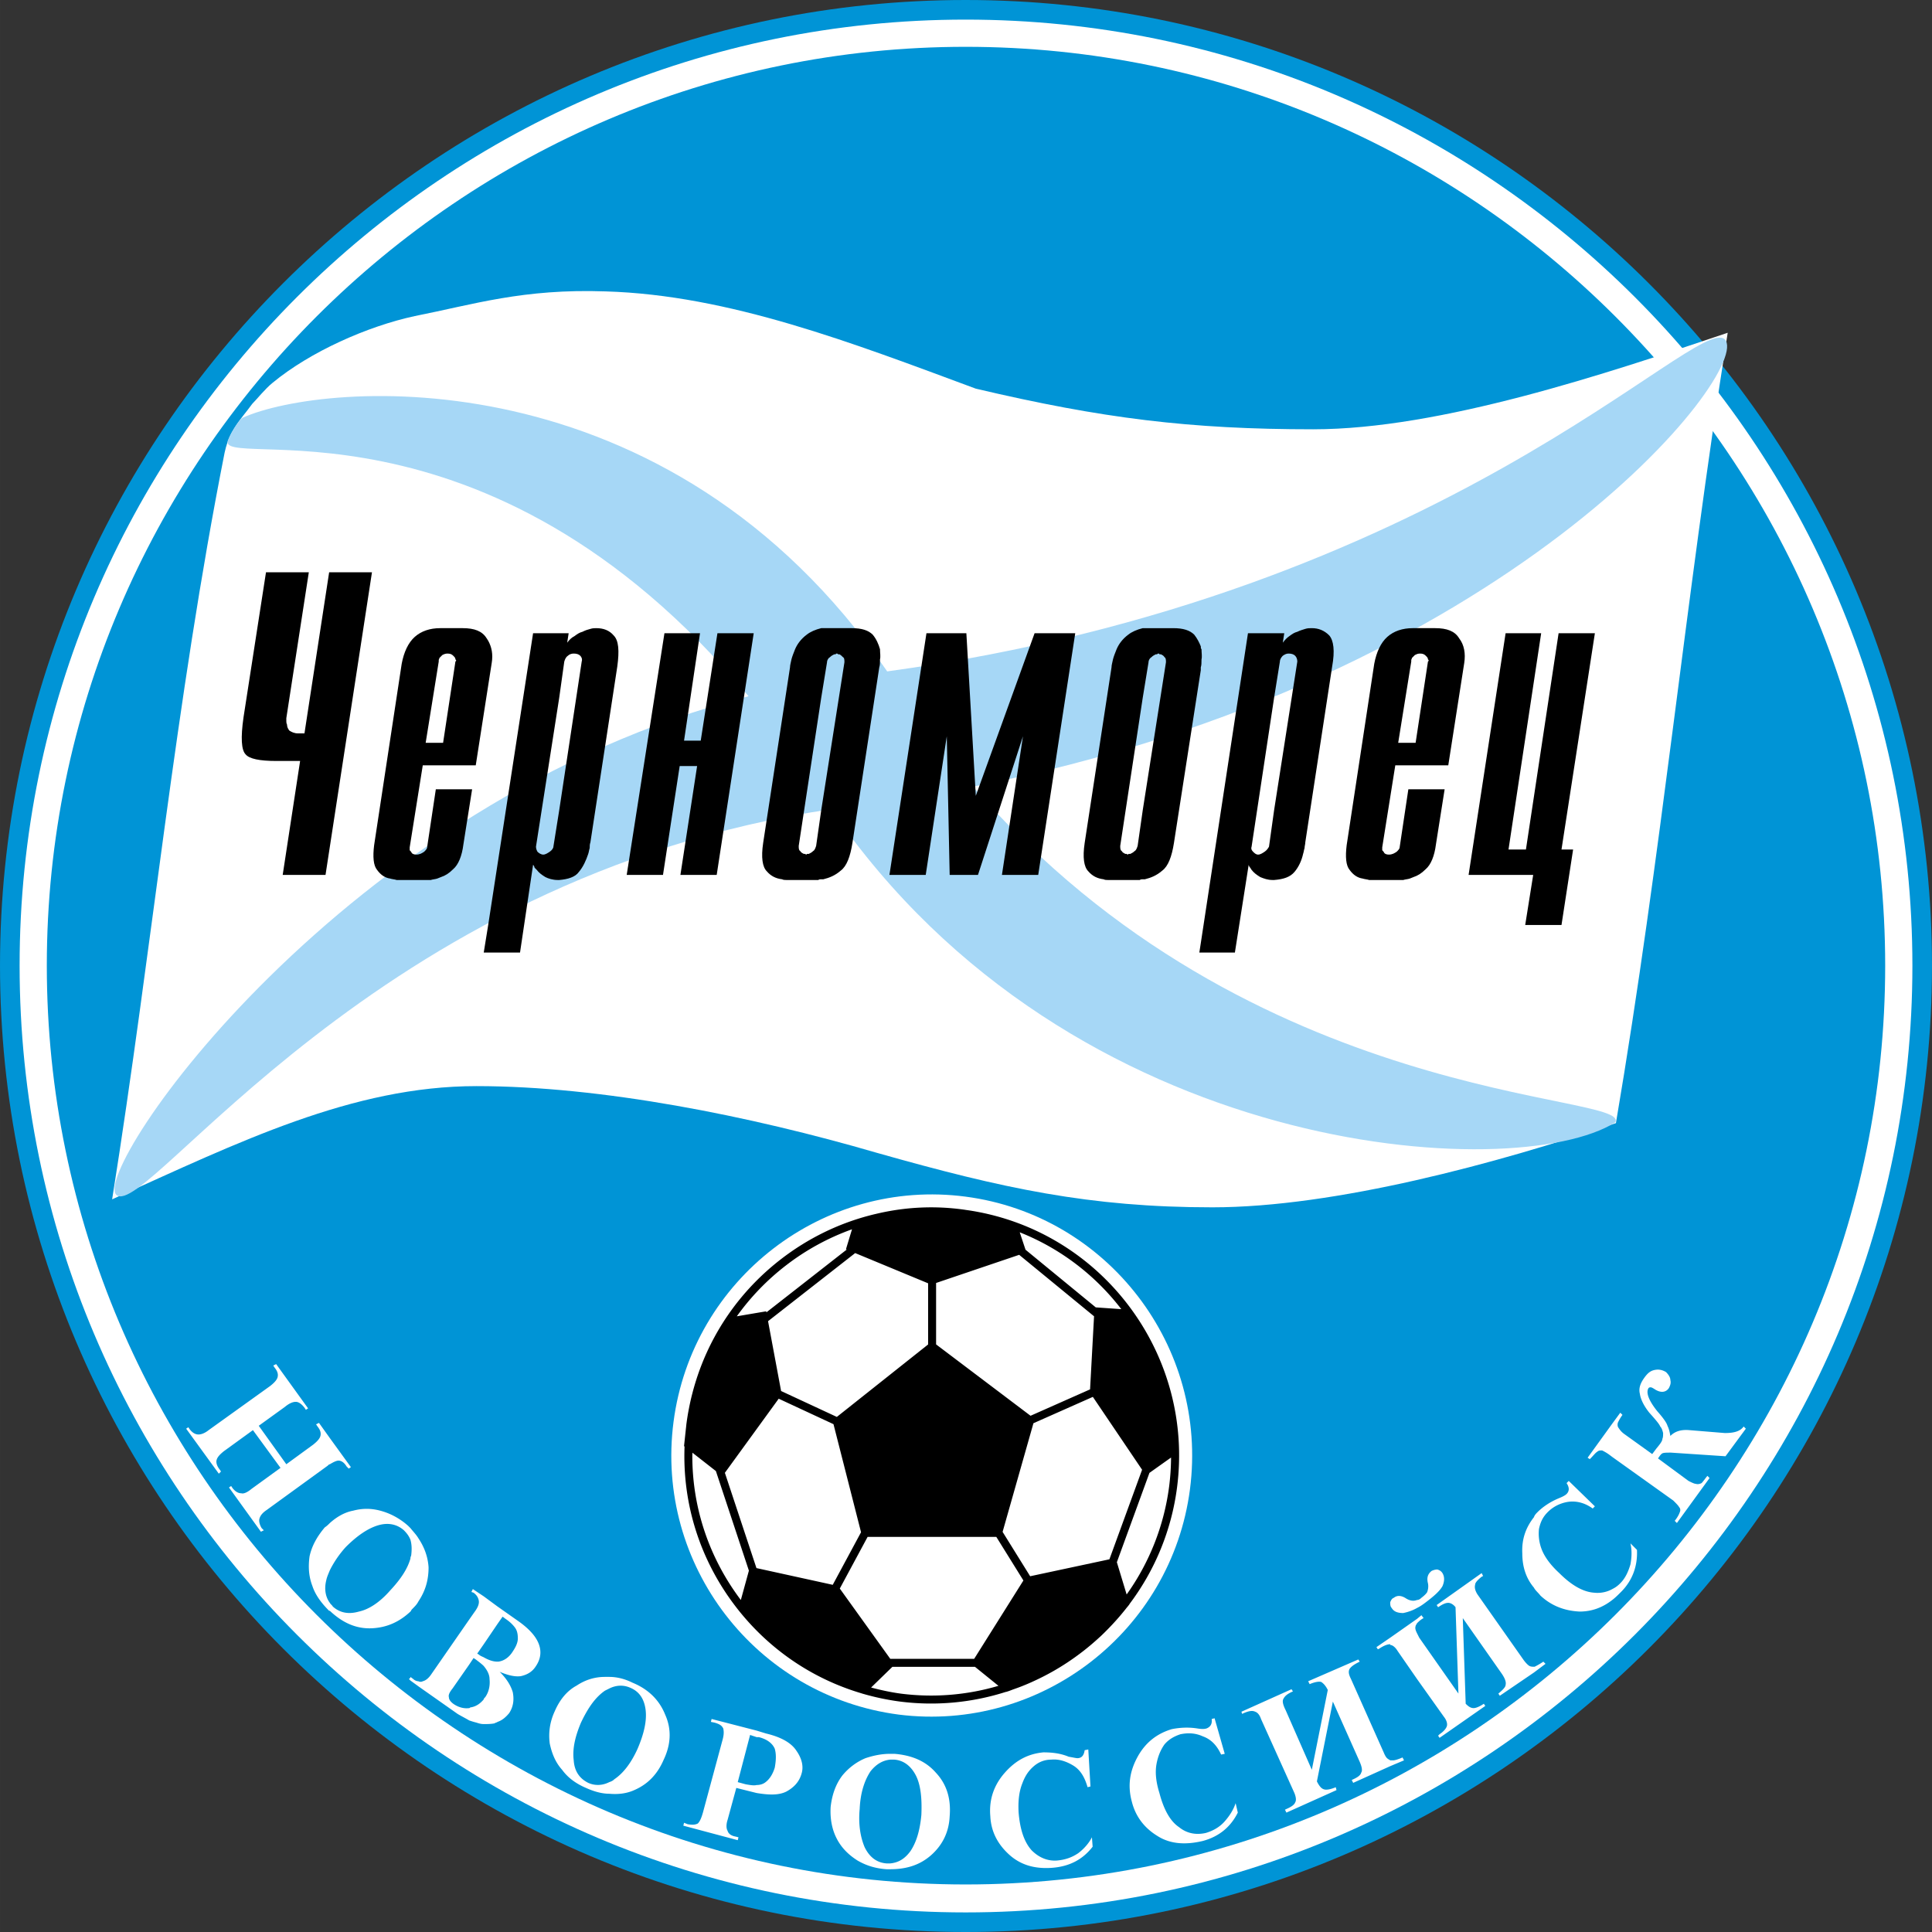
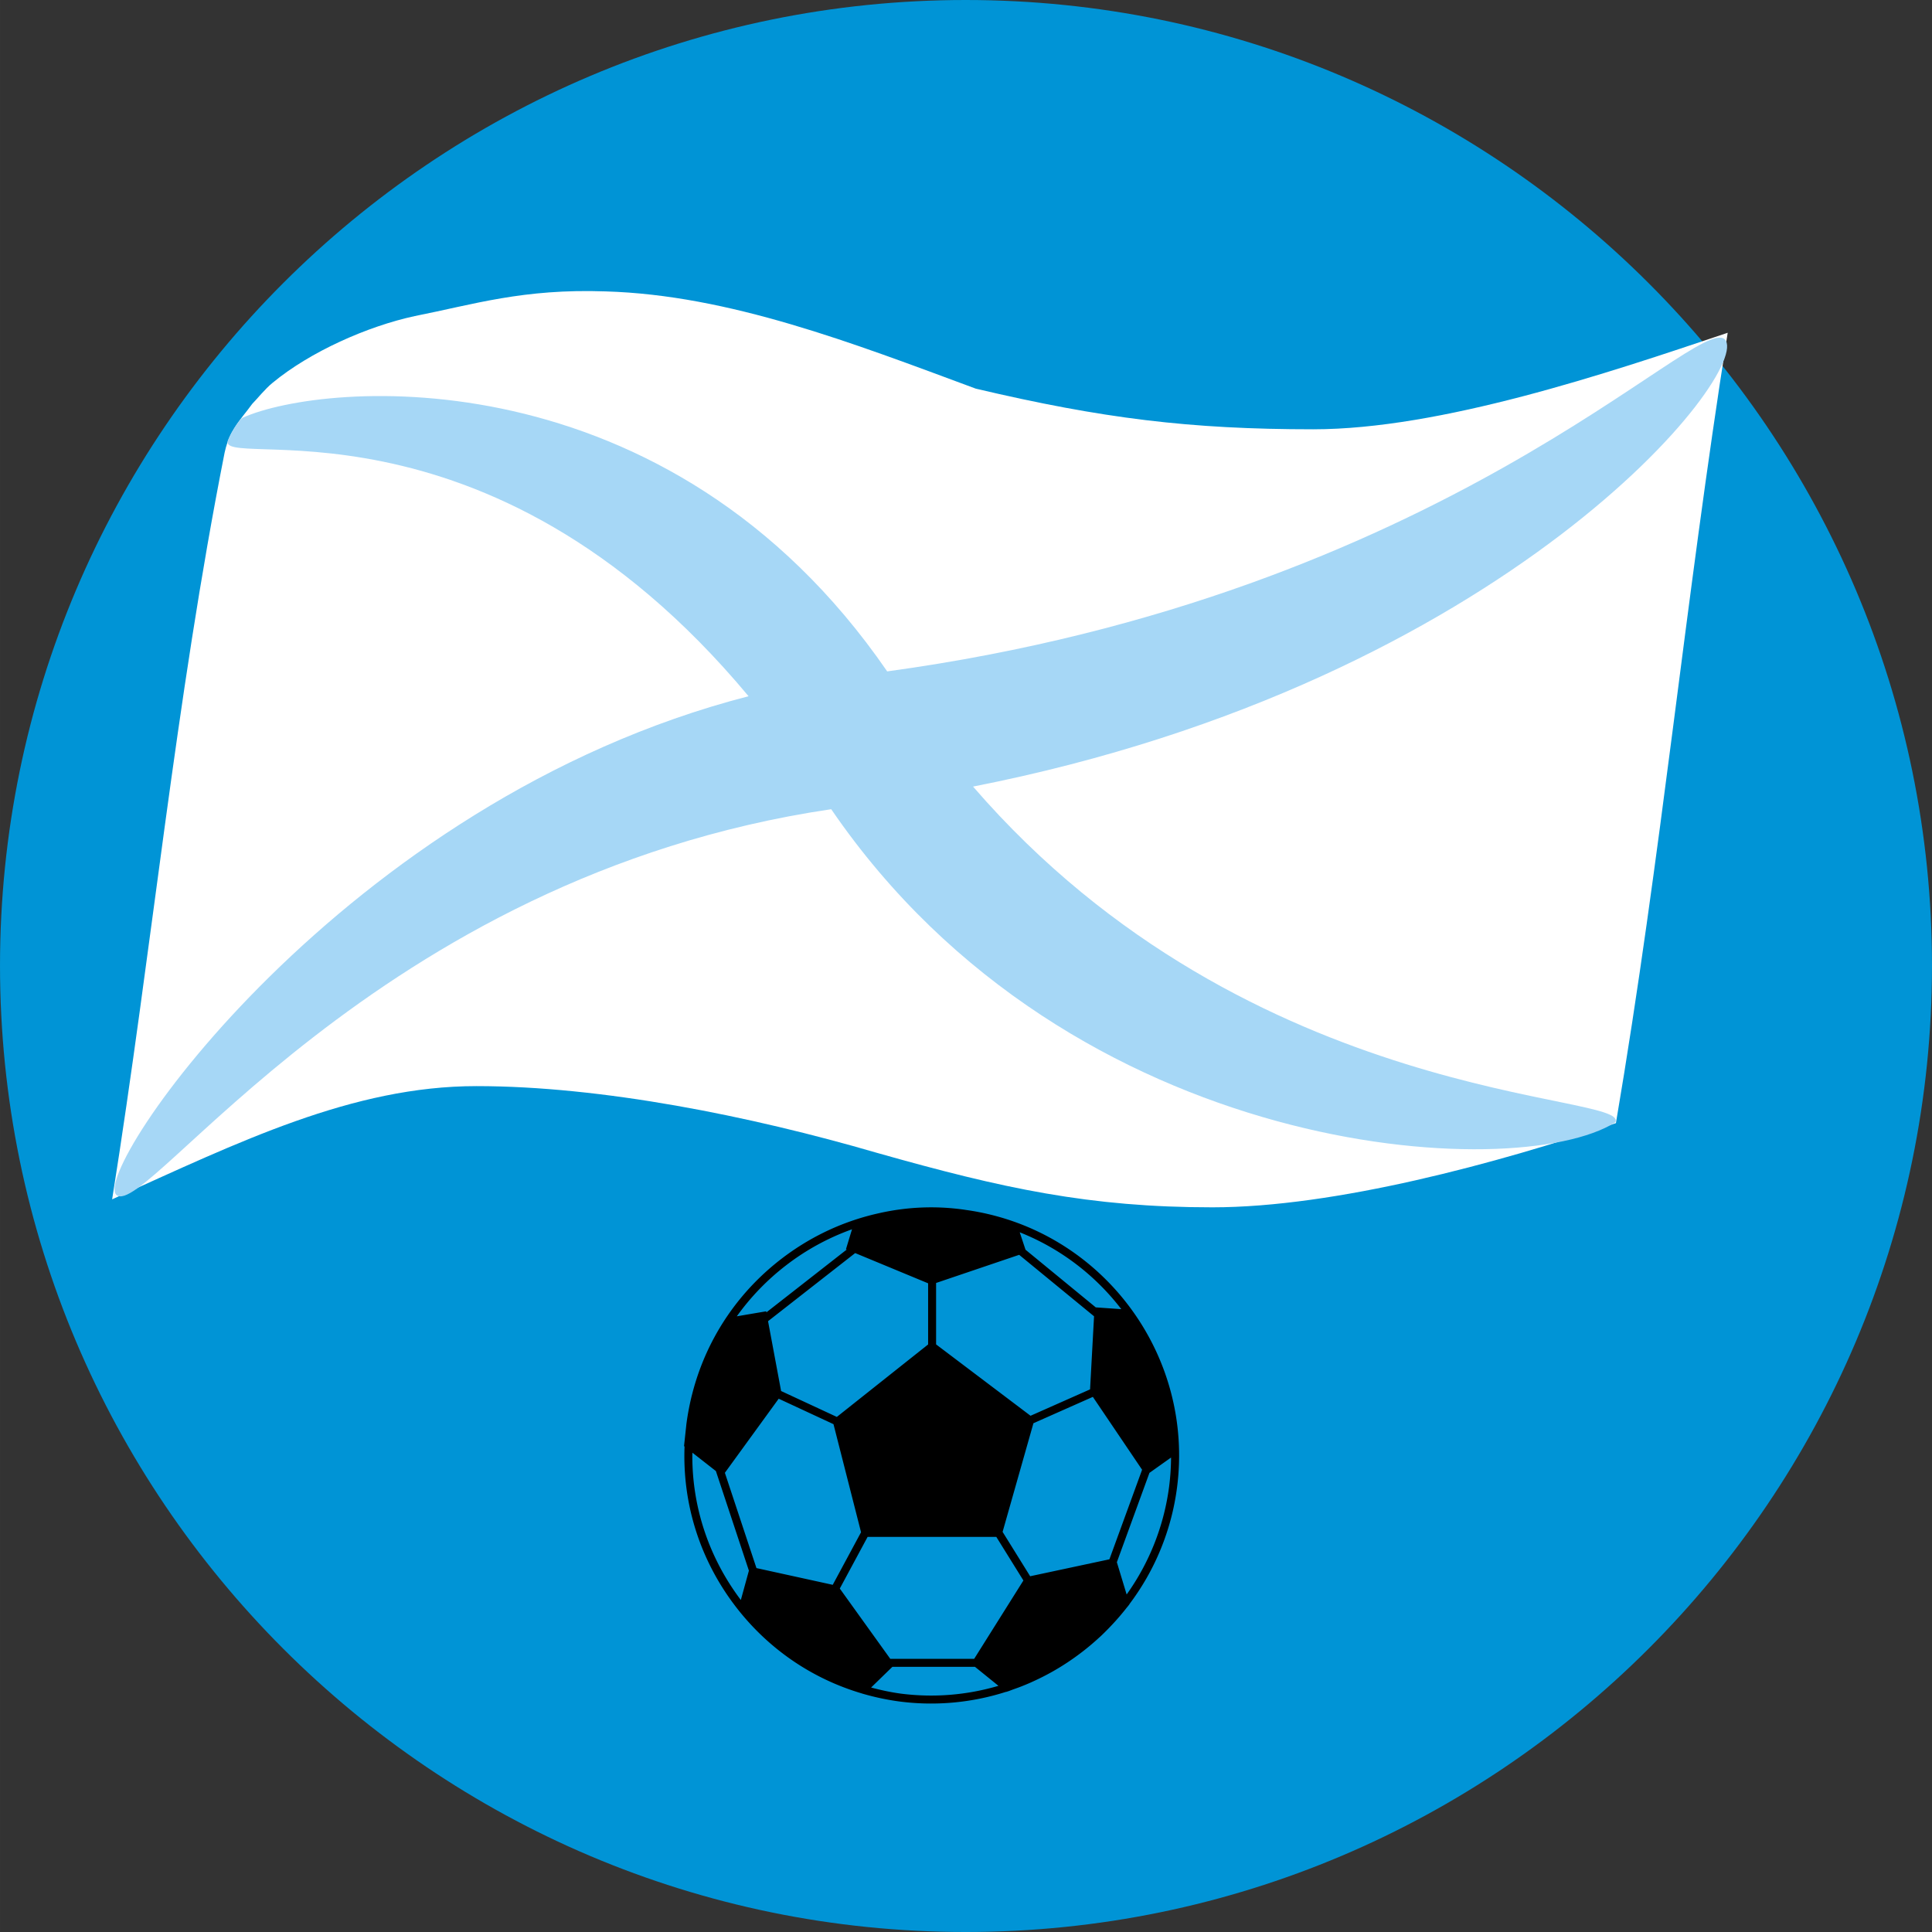
<svg xmlns="http://www.w3.org/2000/svg" width="2500" height="2500" viewBox="0 0 565.406 565.409">
  <rect x="0" y="0" width="565.406" height="565.409" fill="#333333" stroke="none" />
  <path d="M0 282.599C0 438.542 126.772 565.41 282.598 565.41c155.941 0 282.808-126.867 282.808-282.811C565.406 126.774 438.539 0 282.598 0 126.772 0 0 126.774 0 282.599z" fill="#0094d6" />
-   <path d="M5.736 282.599c0-152.663 124.199-276.862 276.862-276.862 152.779 0 277.074 124.199 277.074 276.862 0 152.78-124.295 277.078-277.074 277.078-152.663 0-276.862-124.298-276.862-277.078z" fill="#fff" />
-   <path d="M282.598 13.701c-148.042 0-268.9 120.856-268.9 268.898 0 148.044 120.858 268.898 268.9 268.898 148.253 0 269.109-120.854 269.109-268.898 0-148.042-120.855-268.898-269.109-268.898zm65.646 422.179c-5.455 41.588-43.635 71.135-85.225 65.905-41.819-5.453-71.365-43.86-65.908-85.677 5.453-41.818 43.861-71.364 85.452-65.908 41.591 5.454 71.136 43.862 65.681 85.68z" fill="#0094d6" />
  <path d="M32.816 350.992c37.168-16.78 70.304-33.135 106.623-33.135 36.535 0 80.077 8.708 117.246 19.54 36.745 10.409 62.231 15.932 98.128 15.932 35.895 0 83.686-12.958 118.094-24.64 13.383-78.801 20.178-152.078 32.709-231.303-35.258 11.894-84.109 28.248-121.277 28.248-36.109 0-61.809-3.185-98.768-11.894-36.108-13.381-72.214-27.4-108.323-28.461-24.213-.85-38.658 3.823-55.86 7.221-13.808 2.974-30.586 10.408-41.631 19.54-2.123 1.7-4.673 4.887-5.949 6.159-1.487 2.125-4.033 4.887-5.946 8.284-1.063 1.912-1.7 4.037-2.124 5.948-14.445 73.067-21.24 145.283-32.922 218.561z" fill="#fff" />
  <path d="M504.766 99.298c-8.561-7.517-81.838 74.819-245.123 97.19-64.312-93.449-164.75-84.917-188.596-74.251-1.486.85-3.822 5.311-4.249 6.373-4.856 9.91 74.902-17.664 152.273 75.145C100.225 234.346 26.276 342.88 34.089 349.717c8.781 7.524 75.228-93.121 209.166-112.899 70.341 102.819 200.498 109.906 229.439 91.658 5.047-8.928-106.436-4.042-187.93-98.28 156.949-30.833 228.527-122.179 220.002-130.898z" fill="#a6d7f6" />
  <path d="M286.291 354.691a65.93 65.93 0 0 0-3.541-.585c-.228-.031-.452-.074-.683-.106l-.127-.015c-8.222-1.135-16.443-.777-24.522 1.021-.078.015-.153.034-.23.052-.988.225-1.977.455-2.959.723-9.138 2.429-17.804 6.675-25.55 12.627-10.918 8.393-19.037 19.44-23.744 32.007-.017.052-.038.101-.055.152a69.536 69.536 0 0 0-1.196 3.488c-.061.19-.121.384-.181.576a75.39 75.39 0 0 0-.937 3.351l-.139.533a74.98 74.98 0 0 0-.812 3.702c-.014.083-.034.167-.049.25a72.954 72.954 0 0 0-.651 4.005c-.005.043-.014.084-.02.127-.002.006-.051.48-.124 1.161-.061.538-.13 1.192-.202 1.863-.187 1.743-.383 3.593-.383 3.593l.15.118c-.646 16.888 4.571 33.331 15.021 46.915 9.44 12.27 22.234 21.007 36.774 25.316.046.015.091.032.138.046l.337.102a73.18 73.18 0 0 0 10.893 2.272h.006a71.837 71.837 0 0 0 30.882-2.852l.031.025.602-.192c.543-.176 1.066-.4 1.605-.591.76-.268 1.521-.536 2.27-.833a68.758 68.758 0 0 0 2.854-1.192c.209-.095.42-.196.633-.291a71.447 71.447 0 0 0 5.508-2.791c.127-.069.254-.139.379-.211a72.5 72.5 0 0 0 8.021-5.307c.33-.247.654-.495.977-.749a72.682 72.682 0 0 0 4.412-3.759c.152-.139.311-.271.461-.412a68.017 68.017 0 0 0 1.895-1.864c.496-.498.98-1.008 1.461-1.521a71.167 71.167 0 0 0 4.197-4.892c.168-.213.355-.414.52-.631l.359-.475-.012-.035a72.014 72.014 0 0 0 13.896-34.028c4.991-38.257-20.841-73.551-58.165-80.693zm-1.195 130.772h-24.554l-14.773-20.566 8.138-15.116h37.669l7.926 12.754-14.406 22.928zm35.082-100.246l-1.166 21.391-17.416 7.724-27.644-20.886v-17.979l24.313-8.236 21.913 17.986zm-48.562-9.651v17.896l-26.711 21.206-16.314-7.582-3.817-20.434 25.496-19.934 21.346 8.848zm-43.726 33.773l16.035 7.452 8.063 31.629-8.282 15.384-22.327-4.897-9.241-27.884 15.752-21.684zm96.782 47.001l-23.191 4.955-8.068-12.984 9.025-31.796 17.389-7.712 14.41 21.324-9.565 26.213zm3.482-73.211l-7.475-.519-20.555-16.873-1.697-5.097c11.932 4.731 22.134 12.601 29.727 22.489zm-98.049-12.869a70.38 70.38 0 0 1 19.236-10.501l-1.464 4.828-.308 1.015.224.092-23.505 18.374-.057-.308-1.133.192-7.467 1.271a70.803 70.803 0 0 1 14.474-14.963zm-27.494 55.857c0-.323.029-.651.032-.975l6.865 5.37 9.66 29.148-2.36 8.591c-9.279-12.309-14.197-26.973-14.197-42.134zm61.189 69.552c-3.024-.395-5.969-1.042-8.87-1.806l6.231-6.062h24.167l6.873 5.562a69.51 69.51 0 0 1-28.401 2.306zm65.917-29.039l-2.863-9.443 9.535-26.141 6.326-4.494a70.854 70.854 0 0 1-.572 8.53 69.77 69.77 0 0 1-12.426 31.548z" />
-   <path d="M120.539 470.998c.849-.851 1.486-1.487 1.909-2.337 2.124-3.187 2.973-6.372 2.973-9.982-.21-3.186-1.273-5.948-2.973-8.495-.637-1.063-1.486-1.913-2.336-2.976-.213-.211-.423-.424-.637-.637-2.123-1.91-4.672-3.396-7.435-4.247-2.76-.85-5.52-1.062-8.706-.213-2.336.424-4.673 1.699-6.799 3.609-.424.427-.85.851-1.486 1.276-2.337 2.76-3.823 5.522-4.46 8.496-.426 3.186-.213 5.946.851 8.709.849 2.546 2.549 4.883 4.886 7.219h.21c3.823 3.613 7.859 5.312 12.321 5.1 4.46-.214 8.069-1.913 11.255-4.886.213-.213.213-.423.427-.636zm-6.373-5.523c-2.973 3.399-6.159 5.523-9.135 6.16-2.973.85-5.52.426-7.646-1.487-.21-.423-.637-.637-.85-1.062-1.273-1.697-1.697-4.033-1.06-6.583.21-1.062.636-1.913 1.06-2.973a30.027 30.027 0 0 1 4.673-6.799c3.399-3.396 6.586-5.522 9.559-6.373 2.973-.847 5.522-.21 7.436 1.489.85.851 1.486 1.697 1.91 2.761.427 1.486.427 2.973.213 4.672-.213.424-.213.637-.213.851-.851 2.972-2.761 5.944-5.947 9.344zM96.535 428.517c1.063-.637 1.913-1.061 2.549-1.061.85 0 1.7.637 2.336 1.697l.637.64.637-.427-6.159-8.495-3.187-4.46-.847.424.423.637c.85 1.062 1.063 1.912.85 2.763-.213.85-1.063 1.699-2.123 2.549l-7.859 5.733-8.072-11.256 7.646-5.522c1.276-1.062 2.336-1.486 3.186-1.486.85 0 1.7.637 2.55 1.699l.424.637.636-.426-9.346-12.955-.847.423.423.64c.85 1.061 1.063 1.91.85 2.76-.213.851-1.063 1.7-2.124 2.55l-18.054 12.955c-1.063.85-2.126 1.273-2.973 1.273-.85 0-1.7-.424-2.549-1.486l-.426-.637-.637.427 9.559 13.168.637-.637-.424-.64c-.85-1.06-1.063-2.123-.85-2.76.21-.85 1.06-1.699 2.123-2.55l8.496-6.159 8.072 11.045-8.496 6.16c-1.276 1.062-2.336 1.486-2.973 1.272-.849 0-1.7-.423-2.549-1.486l-.427-.637-.636.427 9.345 12.955.85-.424-.637-.639c-.637-1.061-.85-2.124-.637-2.761.21-.85.85-1.699 2.123-2.549l17.841-12.955c.215-.214.429-.426.639-.426zM410.674 472.061c1.061-.213 2.551-.64 4.037-1.489.85-.424 1.486-.847 2.336-1.486 2.547-1.91 4.246-3.396 5.096-4.883.637-1.487.637-2.763 0-3.823-.422-.64-.85-.85-1.486-1.063-.637 0-1.273.214-1.699.424-1.061.85-1.486 1.913-1.061 3.612.211 1.061 0 1.91-.213 2.547-.213.427-.85 1.063-1.699 1.7-.424.426-.85.637-1.273.637-1.062.426-2.127.213-3.188-.424-1.275-.85-2.549-1.063-3.611-.213-.637.213-.85.85-1.061 1.275 0 .637 0 1.273.424 1.697.636 1.063 1.699 1.489 3.398 1.489zM151.334 474.184l-5.735-4.036-4.034-2.973-3.187-2.123-.426.847.637.213c.85.637 1.276 1.276 1.489 2.124.211.85 0 1.912-1.276 3.612l-1.487 2.123-11.045 15.932c-.85 1.272-1.7 1.909-2.547 2.123-.426.213-.85.213-1.276 0-.423 0-1.06-.214-1.486-.637l-.85-.637v.21l-.423.427.423.423 2.336 1.7 11.469 8.072c1.063.637 2.336 1.273 3.399 1.91.637.213 1.273.426 2.123.637.64.213 1.276.426 2.126.426 1.06 0 2.123 0 3.186-.213.211-.213.637-.213.848-.424 1.275-.426 2.339-1.276 3.399-2.55 1.276-1.912 1.486-4.035 1.063-6.159-.637-2.123-1.913-4.036-3.823-5.945 2.547 1.06 4.46 1.486 6.16 1.272 1.91-.426 3.396-1.272 4.459-2.973 1.273-1.913 1.7-4.036.85-6.372-.849-2.337-2.972-4.672-6.372-7.009zm-9.345 22.514c-.213.213-.423.423-.423.637-1.063 1.275-2.336 2.123-3.823 2.336-.213 0-.213.213-.426.213-1.486.214-3.186-.213-4.673-1.273-.85-.64-1.272-1.275-1.272-1.912-.214-.637.209-1.487 1.06-2.55l4.886-7.01 1.273-1.909.64.423c.85.637 1.697 1.276 2.336 1.913 1.06 1.273 1.697 2.547 1.697 3.823.211 1.91-.212 3.822-1.275 5.309zm8.072-13.382c-1.063 1.699-2.55 2.763-4.249 2.973h-.213c-1.274 0-2.547-.423-4.034-1.273-.427-.213-1.063-.423-1.487-.85l-.426-.213 1.913-2.76 4.034-5.946 1.489-2.126.85.637c1.273.85 2.123 1.699 2.76 2.549.637.851.85 1.913.85 3.187s-.637 2.549-1.487 3.822zM185.106 492.448c-2.123-1.06-4.459-1.696-6.796-1.696h-1.276c-2.973 0-5.733.85-8.282 2.547-2.763 1.486-4.885 4.036-6.373 7.436-1.486 3.186-1.913 6.372-1.486 9.559.637 2.973 1.7 5.522 3.609 7.646 1.7 2.336 4.036 4.036 7.009 5.31 2.336 1.062 4.673 1.699 6.799 1.699 2.336.214 4.673 0 6.796-.85 4.247-1.699 7.223-4.673 9.132-9.132 2.124-4.463 2.337-8.923.426-13.169-1.699-4.25-4.885-7.437-9.558-9.35zm1.487 19.331c-1.913 4.246-4.25 7.22-6.796 8.919-.427.427-.85.637-1.487.85-2.126 1.063-4.249 1.063-6.162.214-2.546-1.273-4.033-3.399-4.247-6.586-.426-3.396.424-7.009 2.124-11.045 2.123-4.46 4.249-7.433 7.008-9.346.427-.211.85-.424 1.276-.637 2.124-1.061 4.247-1.061 6.159-.211 2.547 1.061 4.037 3.184 4.46 6.37s-.422 7.009-2.335 11.472zM407.701 515.176h-.85c-.213-.21-.426-.21-.637-.424-.426-.213-.85-.85-1.275-1.913l-9.559-21.45c-.637-1.276-.852-2.123-.424-2.974.424-.64 1.273-1.276 2.549-1.912l.424-.214-.424-.637-14.658 6.373.428.85c1.486-.637 2.76-.85 3.398-.637.637.424 1.273 1.061 1.91 2.336l-4.672 23.364-7.646-17.418c-.85-1.699-1.062-2.76-.637-3.399.424-.847 1.273-1.486 2.76-2.123l-.424-.637-14.658 6.586.215.637.426-.214c1.486-.636 2.547-.85 3.396-.423.637.21 1.275.85 1.699 2.123l9.771 21.664c.424 1.063.637 2.123.211 2.763-.211.637-1.061 1.273-2.547 1.91l-.426.213.426.85 14.654-6.585-.213-.851c-1.486.637-2.76.851-3.398.637-.848-.21-1.486-1.06-2.123-2.336l4.672-23.364 7.859 17.631c.637 1.487.85 2.55.426 3.187-.213.85-1.275 1.486-2.762 2.123l.426.851 10.832-4.887 4.037-1.699-.428-.85c-1.484.639-2.334.849-2.758.849zM449.119 487.775h-.213c-.426 0-.85 0-1.275-.21-.424-.213-1.061-.85-1.697-1.699l-13.596-19.328c-.637-1.063-.85-1.913-.637-2.763 0-.637.852-1.486 1.91-2.336l.428-.214-.428-.847-13.168 9.346.426.637c1.273-.851 2.123-1.276 2.975-1.276.637 0 1.486.426 2.123 1.276l.85 25.273-11.469-16.354-.637-1.273c-.426-.85-.641-1.486-.426-2.123 0-.213.213-.427.426-.85.424-.427 1.061-1.063 1.91-1.487l-.637-.85-1.273 1.061-7.859 5.522-4.035 2.763.422.637.428-.213c1.273-.851 2.336-1.273 3.186-1.273v.213c.637 0 1.486.637 2.123 1.697l5.736 8.285 7.859 11.045c.85 1.061 1.059 2.123.85 2.76-.213.637-.85 1.486-2.127 2.337l-.424.426.424.637 13.383-9.346-.424-.637c-1.277.848-2.336 1.273-2.977 1.273-.85 0-1.486-.426-2.336-1.273l-.848-25.063 11.469 16.355c.85 1.272 1.273 2.336 1.061 3.186 0 .637-.848 1.486-2.123 2.547l.426.64 9.982-6.799 3.396-2.547-.637-.64a21.64 21.64 0 0 1-2.547 1.485zM477.156 457.829c-.637 2.123-1.486 4.036-2.977 5.522-.846.851-1.486 1.273-2.336 1.7-1.486.847-3.396 1.273-5.309 1.06-3.188-.213-6.584-2.123-10.195-5.732-2.547-2.337-4.248-4.676-5.098-6.799s-1.062-4.246-.85-6.159c.424-1.91 1.062-3.399 2.551-4.886 1.486-1.487 3.396-2.547 5.732-2.974 2.549-.423 5.1.214 7.436 1.913l.637-.637-7.646-7.436-.637.637c.85 1.276.85 2.337 0 3.187-.426.426-1.275.85-2.336 1.276-2.549 1.06-4.674 2.546-6.16 4.033-.426.426-.85.85-1.062 1.486-2.336 2.976-3.613 6.372-3.398 10.621 0 3.823 1.062 7.223 3.398 9.982.424.85 1.273 1.486 1.91 2.337 3.186 2.973 7.01 4.459 11.471 4.673 3.396 0 6.584-1.063 9.557-3.399.85-.637 1.699-1.487 2.549-2.337 3.4-3.396 4.887-7.646 4.674-12.318l-1.91-1.91c.423 1.911.423 3.824-.001 6.16zM224.188 507.316l-2.763-.847-13.168-3.399-.21.85 1.06.211c1.487.426 2.123.85 2.55 1.699.213.85.213 1.913-.213 3.399l-5.733 21.24c-.426 1.487-.85 2.55-1.489 3.187-.847.424-1.697.424-2.973.21l-1.06-.423-.213.85 15.928 4.246.213-.847-.85-.213c-1.273-.214-2.123-.85-2.336-1.7-.424-.637-.424-1.913 0-3.186l2.55-9.346 3.399.85 2.547.637c3.823.637 6.585.637 8.708-.424 2.336-1.276 3.823-2.976 4.462-5.312.637-2.124 0-4.46-1.489-6.583-1.486-2.336-4.46-4.035-8.92-5.099zm2.55 9.986c-.64 2.123-1.699 3.609-2.976 4.46-.637.423-1.487.637-2.336.637-.85.213-1.91 0-3.186-.214l-2.337-.637 3.613-13.805 1.91.637h.639c2.547.637 4.033 1.913 4.673 3.399.423 1.487.423 3.187 0 5.523zM486.502 425.33c.424-.21 1.273-.21 2.547-.21l15.93 1.06 5.947-8.068-.637-.64c-1.061 1.489-2.973 1.912-5.523 1.912l-10.404-.85c-2.551-.213-4.25.427-5.523 1.7-.213-1.273-.426-2.123-.85-2.974-.213-.85-1.275-2.336-2.973-4.249-2.551-3.187-3.4-5.522-2.551-6.796.215-.213.424-.213.637-.213s.637.213 1.273.637c1.701 1.062 3.188.85 4.037-.424.426-.85.637-1.486.426-2.336 0-.851-.637-1.7-1.275-2.337-1.061-.637-2.123-.85-3.188-.637-1.273.21-2.123.85-3.184 2.337-1.062 1.486-1.699 2.973-1.275 4.672.213 1.487 1.062 3.397 2.764 5.523 1.908 2.123 2.973 3.396 3.186 4.033.424.426.637 1.062.848 1.912 0 .637 0 1.273-.211 1.7 0 .637-.637 1.486-1.699 2.76l-1.277 1.7-8.281-5.946c-.852-.637-1.273-1.276-1.701-1.913-.209-.424-.209-1.061 0-1.486.213-.424.637-1.273 1.277-2.123l-.641-.637-2.336 3.186-7.219 9.982.637.424c1.062-1.061 1.699-1.91 2.123-2.123.426-.427.85-.427 1.486-.427.426.213 1.275.64 2.125 1.276l.848.637 17.844 12.745c.85.85 1.486 1.486 1.697 1.909.426.427.426 1.063.213 1.487-.213.64-.637 1.486-1.486 2.549l.637.637 9.559-13.168-.637-.637c-.85 1.062-1.275 1.699-1.699 2.123-.424.213-1.062.427-1.699.213-.424 0-1.273-.423-2.125-.85l-8.922-6.583c.425-.637.849-1.273 1.275-1.487zM261.784 513.266h-1.276c-2.336 0-4.673.424-7.219 1.273-2.55 1.062-4.886 2.763-6.799 5.099-1.91 2.547-2.973 5.523-3.397 9.133-.213 3.609.424 6.796 1.91 9.559 1.487 2.76 3.613 4.673 5.949 6.159 2.547 1.486 5.309 2.337 8.496 2.55h1.06c4.886 0 8.709-1.276 11.895-4.036 3.399-2.973 5.31-6.799 5.522-11.472.424-5.097-.849-9.346-4.036-12.742-2.972-3.4-7.009-5.1-12.105-5.523zm7.859 17.84c-.426 4.673-1.487 8.072-3.186 10.619-1.7 2.337-3.613 3.399-5.949 3.612h-1.06c-2.763-.213-4.886-1.699-6.373-4.673-1.276-2.973-1.913-6.799-1.486-11.258.21-4.886 1.486-8.496 3.187-11.045 1.699-2.124 3.609-3.187 5.732-3.396h1.276c2.546.21 4.673 1.696 6.159 4.459 1.486 2.761 1.91 6.797 1.7 11.682zM315.52 542.365c-1.912 1.273-3.822 1.91-6.158 2.123-2.764.213-5.312-.85-7.436-2.973-2.123-2.337-3.4-5.949-3.824-11.046-.213-3.612.213-6.372 1.064-8.495.85-2.337 1.908-3.823 3.396-5.1 1.486-1.273 3.186-1.909 5.098-1.909 2.123-.214 4.246.423 6.373 1.696 2.123 1.276 3.396 3.399 4.246 6.372l.85-.21-.637-10.835-1.062.213c-.211 1.487-.85 2.337-2.123 2.337-.426 0-1.273-.213-2.549-.424-2.551-1.062-5.098-1.276-7.434-1.276-4.463.427-8.072 2.337-11.258 5.949-3.188 3.61-4.674 7.859-4.246 12.742.209 4.463 2.123 8.072 5.309 11.045 3.396 3.187 7.646 4.463 12.955 4.036 4.887-.423 8.709-2.336 11.682-6.159l-.213-2.76c-.848 1.699-2.334 3.398-4.033 4.674zM358.424 533.02c-1.486 1.697-3.398 2.76-5.521 3.396-2.764.637-5.523.214-7.859-1.699-2.549-1.697-4.459-5.097-5.736-9.982-1.061-3.399-1.273-6.159-.85-8.496.426-2.336 1.275-4.249 2.336-5.735 1.277-1.486 2.764-2.336 4.674-2.973 2.125-.424 4.248-.424 6.586.637 2.336.85 4.035 2.549 5.309 5.312l1.062-.213-2.973-10.408-.85.213c.211 1.486-.426 2.336-1.486 2.76-.641.213-1.49.213-2.764 0-2.76-.424-5.309-.21-7.432.213-4.25 1.273-7.648 3.823-9.986 8.072-2.336 4.247-2.973 8.496-1.695 13.169 1.061 4.246 3.609 7.646 7.432 9.981 3.609 2.337 8.072 2.764 13.383 1.487 4.672-1.273 8.072-4.036 10.195-8.283l-.637-2.763c-.641 1.912-1.702 3.612-3.188 5.312z" fill="#fff" />
-   <path d="M205.071 216.755h-4.883l4.673-31.435h-10.409l-11.045 70.728h10.619l4.886-31.86h5.099l-4.886 31.86h10.619l10.832-70.728h-10.618l-4.887 31.435zM174.488 183.833c-.426 0-1.063 0-1.7.213-.85.211-1.487.425-2.336.85-.85.212-1.486.637-2.336 1.273-.85.425-1.486 1.062-2.126 1.912l.426-2.76H156.007l-13.168 85.596-1.273 7.859h10.619l3.823-25.701c.213.212.427.637.427.85l.636.637c.637.85 1.487 1.486 2.55 2.125.847.425 2.123.85 3.61.85h.423c2.549-.213 4.673-.85 5.736-2.336 1.273-1.488 2.123-3.399 2.76-5.312.213-.636.213-1.062.426-1.699 0-.637 0-1.062.213-1.698l7.859-51.402c.637-4.672.424-7.645-1.062-9.132-1.275-1.487-2.975-2.125-5.098-2.125zm-4.25 9.77l-6.585 43.543-1.697 10.62c0 .424-.426 1.062-1.063 1.487s-1.273.85-1.913.85c-.637 0-1.273-.425-1.697-.85-.213-.425-.426-.85-.426-1.487l6.796-43.543 1.486-10.62c.213-.637.427-1.273 1.063-1.699.427-.424 1.063-.638 1.7-.638.85 0 1.487.213 1.91.638.426.426.64 1.062.426 1.699zM119.898 247.978l3.826-24.002H139.229l3.609-23.151 1.063-6.797c.423-2.548 0-4.672-1.063-6.584-.213-.212-.213-.425-.423-.637-1.277-2.125-3.613-2.975-7.01-2.975h-6.585c-2.974 0-5.523.85-7.433 2.549-1.913 1.699-3.186 4.46-3.826 7.859l-8.069 53.1c-.426 3.398-.213 5.946.85 7.221 1.061 1.486 2.337 2.336 3.823 2.55.637.211 1.273.211 1.91.425H126.06c.636-.213 1.273-.213 1.91-.425.426-.213.636-.213 1.063-.425 1.273-.425 2.337-1.062 3.609-2.337 1.487-1.274 2.55-3.824 2.973-7.222l2.55-16.142h-10.619l-2.549 16.992c0 .425-.426.849-.85 1.274-.637.425-1.274.85-2.337.85-.637 0-1.063-.214-1.272-.425-.214-.425-.427-.638-.64-.851v-.424-.423zm8.499-54.375v-.425c0-.211.21-.424.21-.637.214-.211.214-.211.427-.424.21-.212.21-.212.424-.425.426-.211.849-.425 1.486-.425.85 0 1.276.213 1.7.638.427.425.637.637.637 1.062.213.211.213.211.213.424l-.213.212-3.609 23.789h-5.099l3.824-23.789zM89.102 214.63h-1.913c-1.06 0-1.91-.423-2.546-.848-.426-.639-.639-1.063-.639-1.7-.211-.425-.211-.85-.211-1.062v-.85l6.583-42.693H77.844l-6.583 42.479c-.85 5.948-.637 9.56.637 10.834 1.063 1.273 4.036 1.912 8.919 1.912h7.009l-5.096 33.345h12.532l13.595-88.57H96.325l-7.223 47.153zM383.912 183.833c-.637 0-1.273 0-1.91.213-.641.211-1.49.425-2.338.85-.85.212-1.488.637-2.338 1.273-.637.425-1.273 1.062-1.91 1.912l.424-2.76h-10.62l-13.805 90.693-.428 2.762H361.395l4.037-25.701c0 .212.211.637.424.85.213.211.213.424.426.637.637.85 1.486 1.486 2.547 2.125 1.062.425 2.127.85 3.613.85h.422c2.764-.213 4.674-.85 5.949-2.336 1.273-1.488 2.123-3.399 2.547-5.312.213-.636.213-1.062.428-1.699 0-.637.213-1.062.213-1.698l7.855-51.402c.85-4.672.426-7.645-.848-9.132-1.487-1.487-3.184-2.125-5.096-2.125zm-11.047 53.313l-1.486 10.62c-.213.424-.637 1.062-1.273 1.487s-1.275.85-1.912.85-1.061-.425-1.486-.85c-.424-.425-.637-.85-.424-1.487l6.582-43.543 1.701-10.62c0-.637.426-1.273.85-1.699.637-.424 1.062-.638 1.699-.638.85 0 1.486.213 1.91.638.426.425.639 1.062.639 1.699l-6.8 43.543zM420.02 183.833h-6.586c-2.973 0-5.521.85-7.432 2.549-1.912 1.699-3.186 4.46-3.822 7.859l-8.072 53.1c-.424 3.398-.215 5.946.85 7.221 1.062 1.486 2.336 2.336 3.822 2.55.637.211 1.273.211 1.912.425h9.982c.637-.213 1.273-.213 1.91-.425.428-.213.641-.213 1.064-.425 1.273-.425 2.336-1.062 3.609-2.337 1.486-1.274 2.549-3.824 2.975-7.222l2.547-16.142H412.16l-2.549 16.992c0 .425-.424.849-.85 1.274-.637.425-1.273.85-2.336.85-.637 0-1.061-.214-1.273-.425-.213-.425-.428-.638-.637-.851v-.424-.425l3.822-24.002h15.506l4.672-29.948c.424-2.761 0-5.309-1.486-7.221-1.275-2.123-3.609-2.973-7.009-2.973zm-2.124 9.77l-3.611 23.789H409.187l3.824-23.789v-.425c0-.211.213-.424.213-.637.209-.211.209-.211.424-.424.213-.212.213-.212.422-.425.428-.211.852-.425 1.49-.425.848 0 1.273.213 1.697.638.426.425.639.637.639 1.062.211.211.211.211.211.424l-.211.212zM255.412 185.744c-1.274-1.273-3.187-1.912-6.16-1.912h-8.923c-1.7.424-3.186 1.063-4.246 1.912-1.7 1.274-2.763 2.761-3.399 4.249-.424 1.062-.85 2.124-1.062 2.973-.211 1.062-.424 1.7-.424 2.336l-7.859 51.4c-.637 4.248-.213 7.009 1.063 8.283 1.274 1.487 2.76 2.125 4.459 2.337.424.213.85.213 1.273.213h9.346c.213-.213.637-.213.85-.213h.637c1.7-.425 3.399-1.062 5.099-2.548 1.7-1.275 2.76-4.036 3.396-8.072l7.86-51.4c.212-.637.212-1.275.212-2.336.213-.85 0-1.911 0-2.973-.423-1.488-1.06-2.974-2.122-4.249zm-15.082 51.402l-1.486 10.407c-.213.637-.423 1.274-.85 1.487-.423.424-.849.638-1.273.849h-.427c-.21 0-.21.214-.423.214l-.213-.214h-.424c-.426-.211-.85-.425-1.063-.849-.423-.212-.423-.85-.423-1.487l6.582-43.33 1.7-10.406c0-.639.424-1.275.85-1.487.423-.425.85-.638 1.273-.85h.427c0-.213.21-.213.21-.213.213 0 .426 0 .426.213h.423c.426.211.64.424 1.063.85.423.211.423.848.423 1.487l-6.795 43.329zM466.748 185.32h-10.619l-9.559 63.294h-5.099l9.558-63.294h-10.408l-10.832 70.728h18.904l-2.336 14.657h10.62l3.398-22.091h-3.398l9.771-63.294zM351.416 195.303c.209-.637.209-1.275.209-2.336.213-.85 0-1.911 0-2.973-.209-.213-.209-.425-.209-.85-.428-1.063-1.064-2.336-1.914-3.399-1.273-1.273-3.186-1.912-6.158-1.912h-8.922c-1.697.424-3.184 1.063-4.248 1.912-1.699 1.274-2.762 2.761-3.398 4.249-.424 1.062-.85 2.124-1.061 2.973-.213 1.062-.426 1.7-.426 2.336l-7.859 51.4c-.637 4.248-.211 7.009 1.062 8.283 1.273 1.487 2.76 2.125 4.461 2.337.426.213.85.213 1.273.213h9.347c.211-.213.637-.213.848-.213h.639c1.697-.425 3.396-1.062 5.096-2.548 1.701-1.275 2.764-4.036 3.4-8.072l7.859-50.551v-.849h.001zm-16.994 41.843l-1.488 10.407c-.209.637-.422 1.274-.85 1.487-.422.424-.846.638-1.273.849h-.422c-.215 0-.215.214-.428.214l-.213-.214h-.424c-.424-.211-.85-.425-1.062-.849-.424-.212-.424-.85-.424-1.487l6.584-43.33 1.699-10.406c0-.639.426-1.275.85-1.487.426-.425.85-.638 1.275-.85h.424c0-.213.213-.213.424-.213 0 0 .213 0 .213.213h.426c.424.211.852.424 1.061.85.428.211.428.848.428 1.487l-6.8 43.329zM285.57 232.898l-2.759-47.578h-11.682l-10.832 70.728h10.62l6.159-40.568.849 40.568h8.282l13.168-40.568-6.158 40.568h10.621l10.832-70.728h-11.895l-17.205 47.578z" />
</svg>